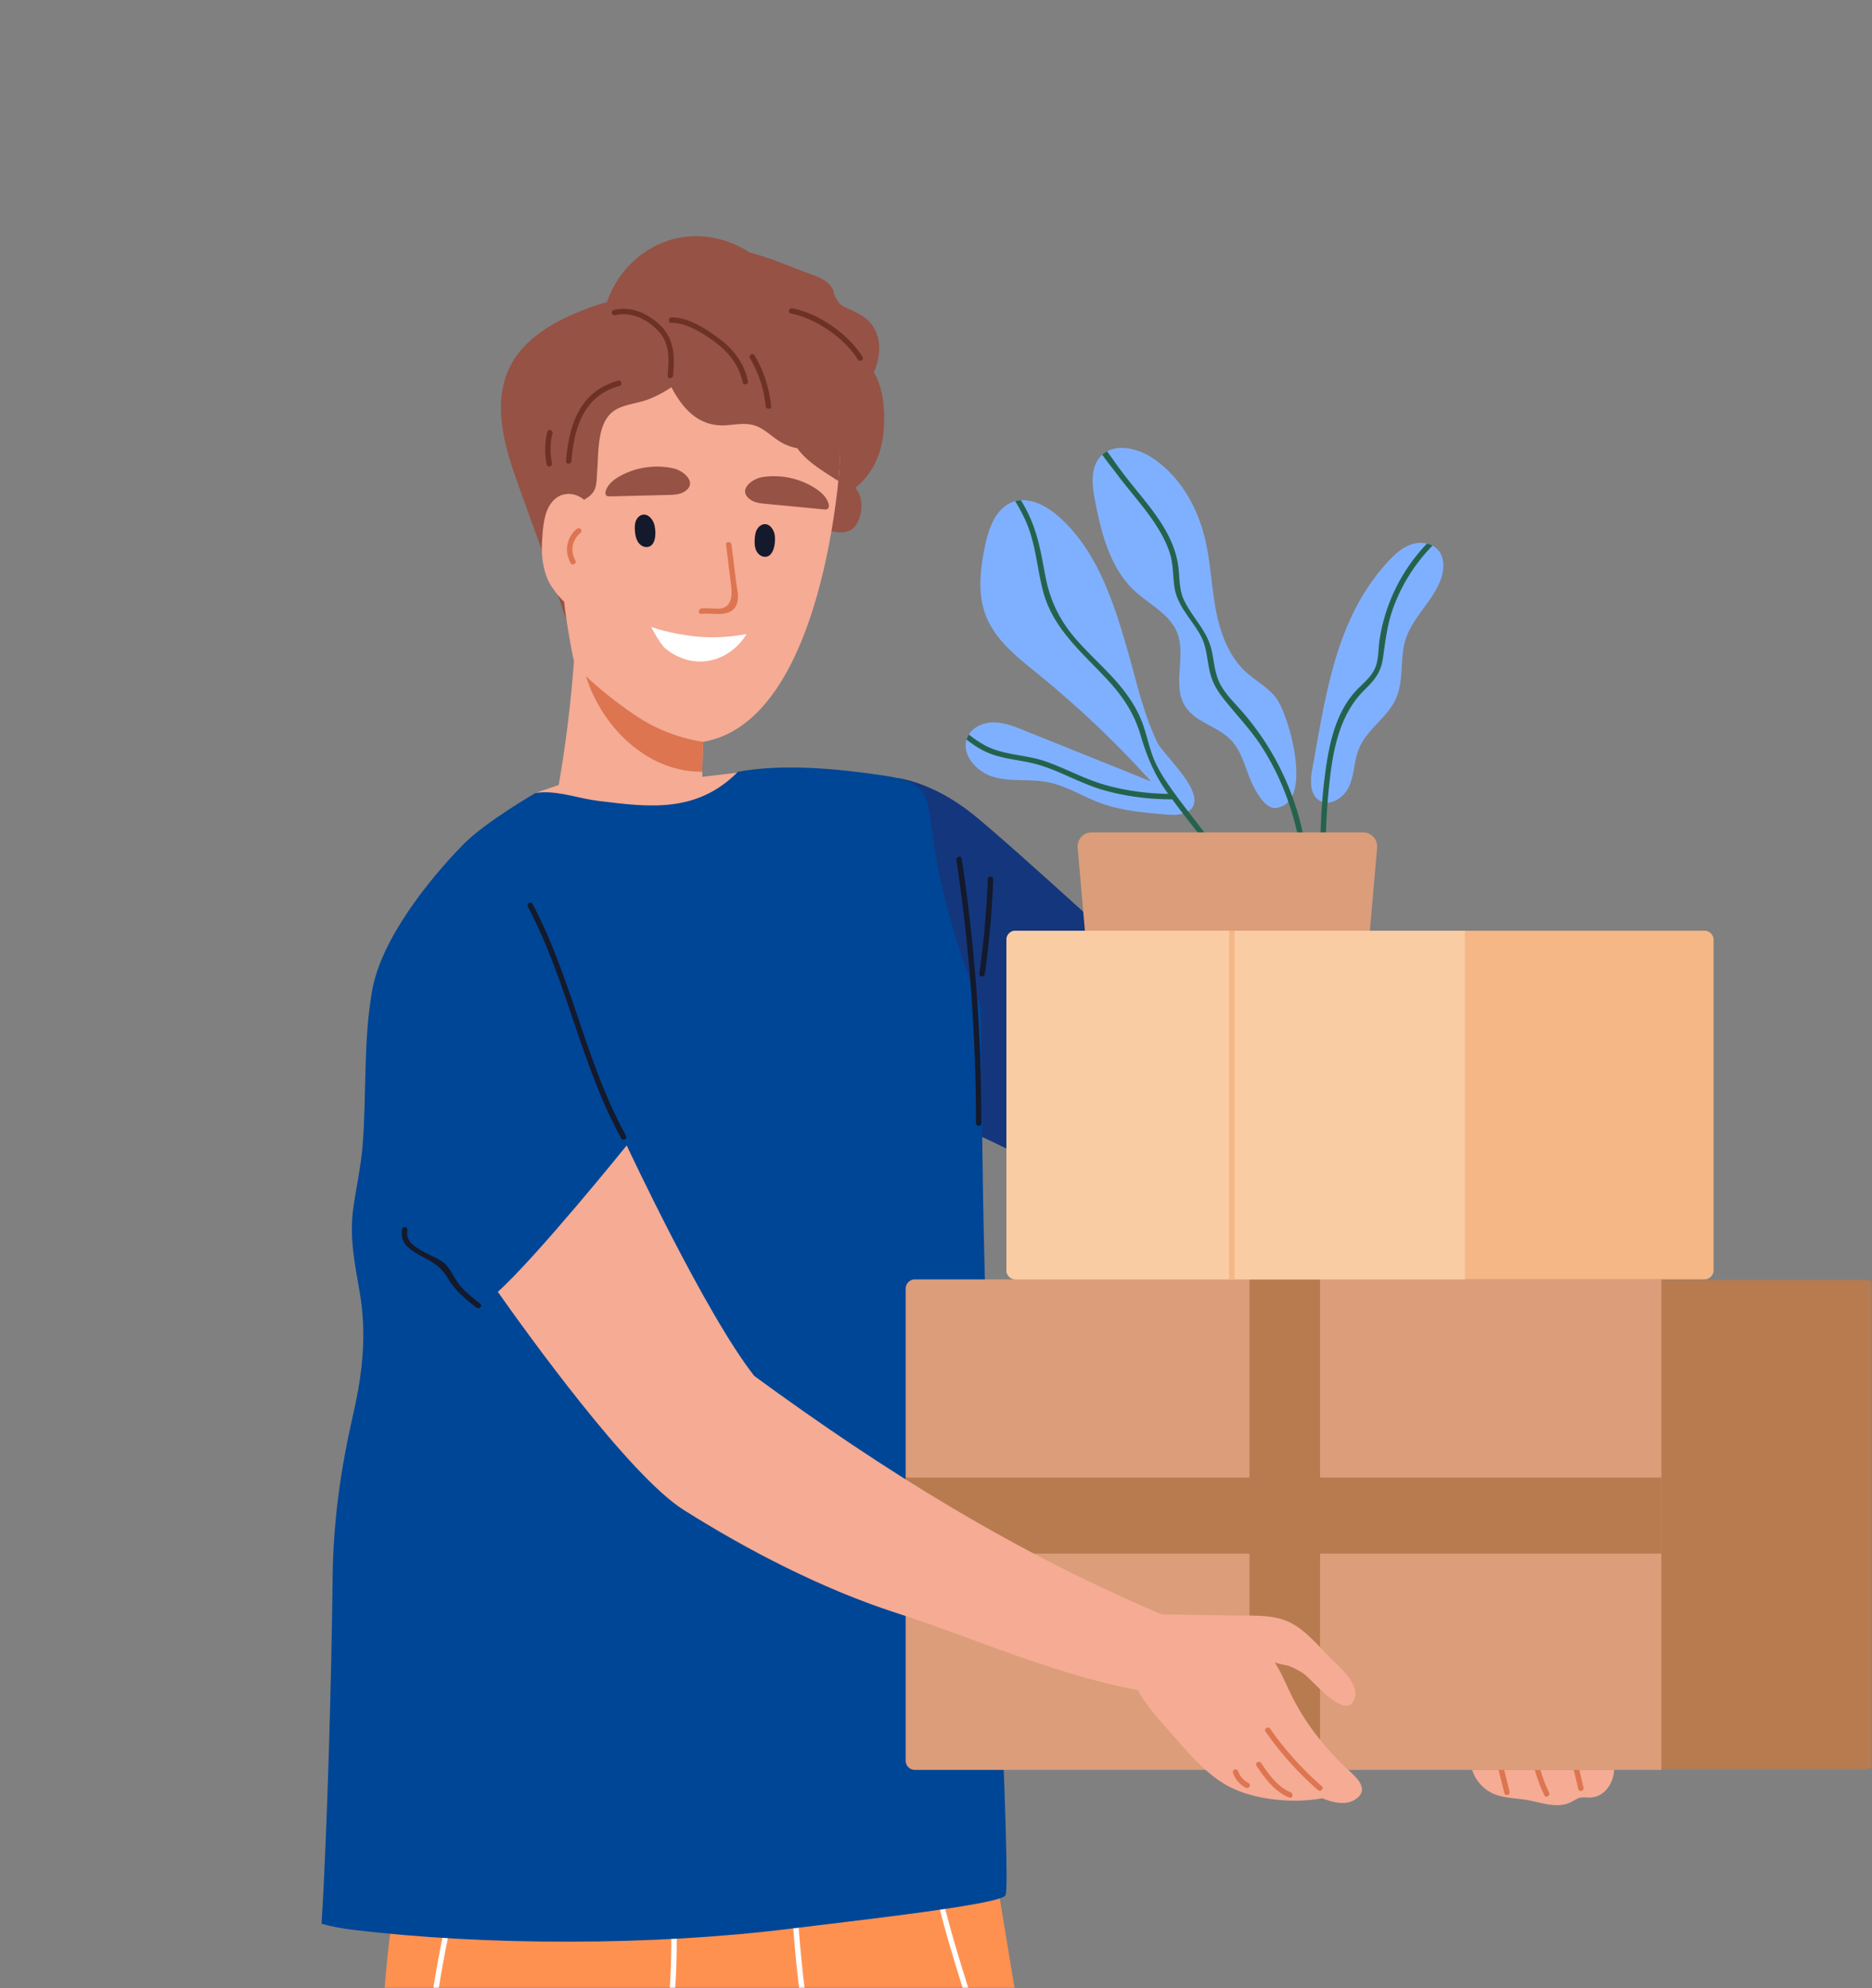
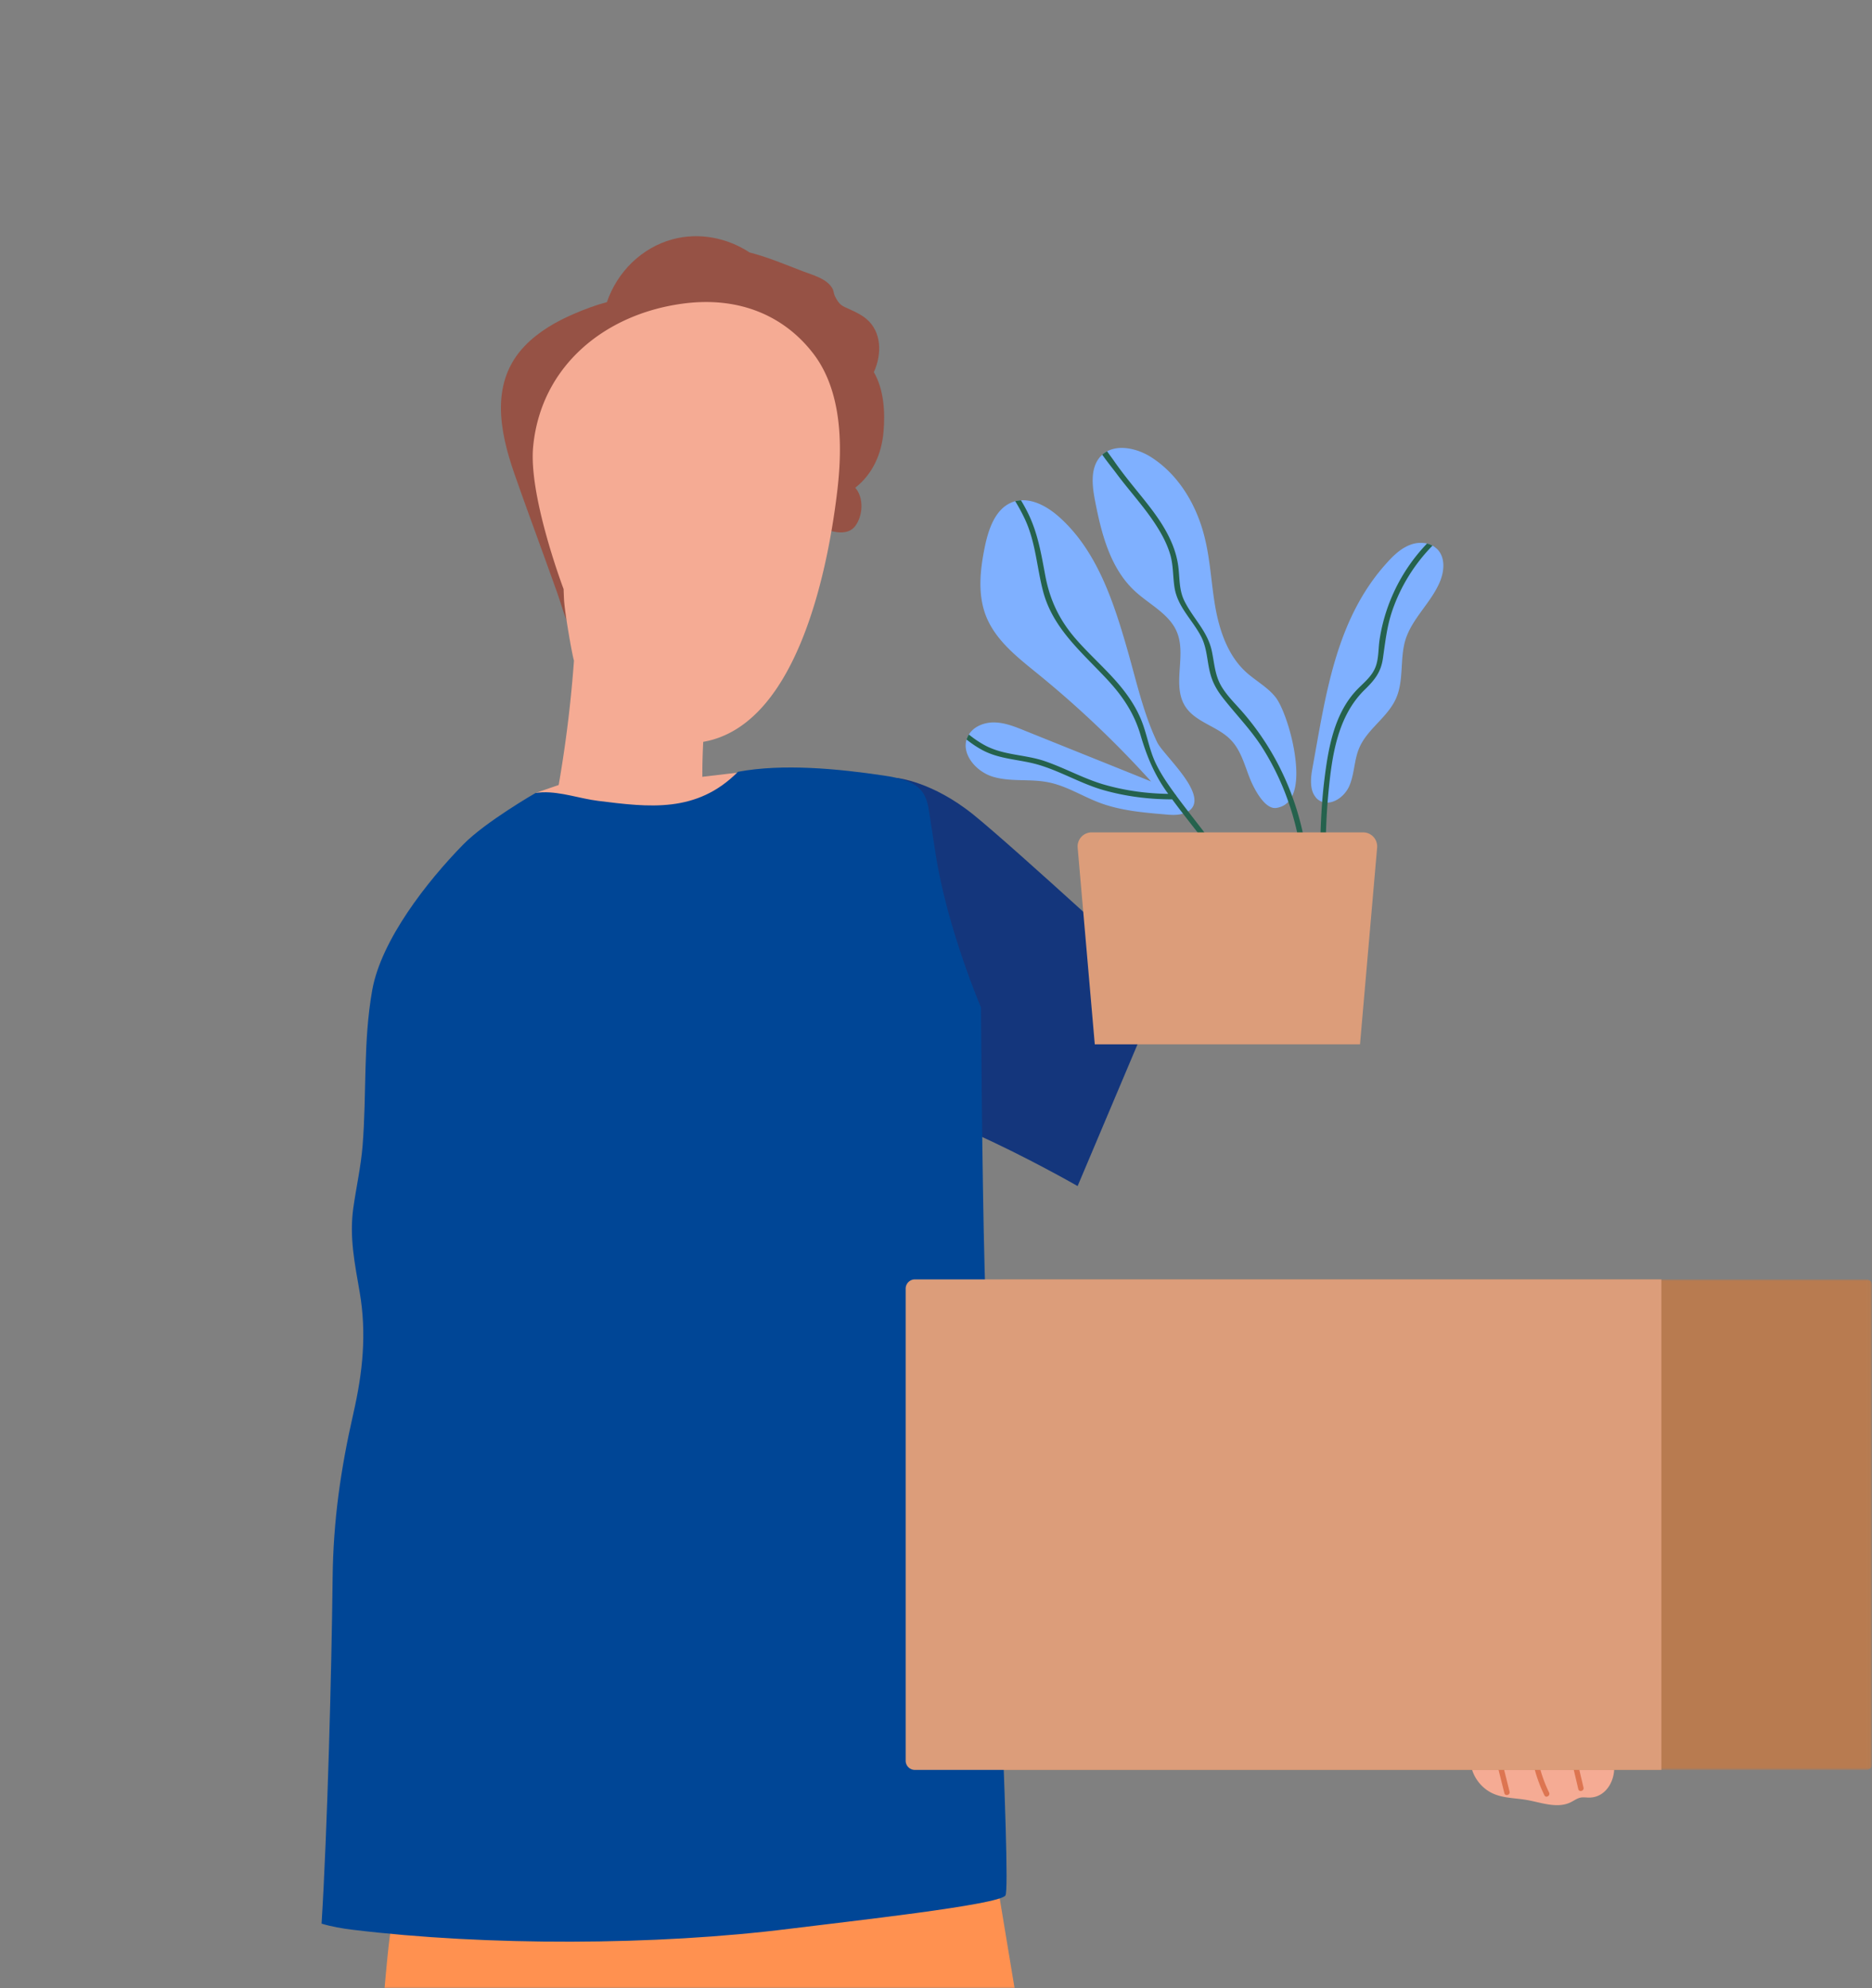
<svg xmlns="http://www.w3.org/2000/svg" xmlns:xlink="http://www.w3.org/1999/xlink" width="531" height="564">
  <rect width="100%" height="100%" fill="#808080" stroke="none" />
  <defs>
    <path id="a" d="M0 0h531v564H0z" />
    <path id="c" d="M0 0h247.934v139.15H0z" />
-     <path id="e" d="M0 980h531V0H0z" />
  </defs>
  <g fill="none" fill-rule="evenodd">
    <mask id="b" fill="#fff">
      <use xlink:href="#a" />
    </mask>
    <g mask="url(#b)">
      <g transform="translate(0 67)">
        <path d="M250.617 55.476c.49-5.526.114-11.973-2.748-16.92 2.306-5.041 2.285-11.453-2.179-15.143-1.419-1.172-3.055-1.934-4.72-2.693-2.121-.966-2.83-1.077-4.162-3.738-.352-.706-.276-1.436-.7-2.174-1.633-2.82-5.533-3.767-8.347-4.844-4.847-1.852-9.941-4.026-15.152-5.356-6.37-4.188-14.352-5.76-21.865-3.72-8.796 2.389-15.698 9.314-18.597 17.819-3.185.83-6.295 2.01-9.287 3.293-5.126 2.2-10.108 5.063-14.003 9.113-9.827 10.221-7.214 23.971-2.992 36.145 2.696 7.774 5.566 15.493 8.353 23.236l3.85 10.692c1.189 3.306 2.046 7.118 3.852 10.157 2.489 4.19 9.092 5.606 13.558 6.008 6.981.624 13.63-3.735 19.573-6.81 7.085-3.663 15.072-7.15 21.061-12.535 2.518-2.267 3.847-4.899 5.637-7.706 2.727-4.277 7.458-5.846 12.078-7.255.005-.003.008-.006.016-.008 2.962 1.092 6.772 1.801 8.736-.81 2.238-2.97 2.489-8.063.016-10.88 4.959-3.875 7.472-9.618 8.022-15.871" fill="#965245" />
        <path d="M367.064 145.682c-1.125-6.434-3.513-12.727-5.24-14.896-2.295-2.925-5.758-4.71-8.498-7.25-4.916-4.54-7.273-11.235-8.504-17.819-1.202-6.59-1.448-13.342-3.018-19.852-2.144-9.126-7.132-17.821-14.956-22.977-3.76-2.494-9.057-3.878-12.816-1.862a6.114 6.114 0 0 0-1.371.952c-.152.14-.276.278-.416.418-.183.17-.371.384-.522.6-2.433 3.217-1.911 7.91-1.125 11.973 1.803 9.356 4.313 19.236 11.305 25.698 4.159 3.863 9.917 6.526 11.998 11.788 2.65 6.618-1.538 14.93 2.312 20.945 2.91 4.526 9.165 5.587 12.89 9.467 2.91 2.968 3.927 7.216 5.483 11.079.956 2.386 4.083 8.787 7.47 8.234a6.217 6.217 0 0 0 2.128-.725 5.46 5.46 0 0 0 1.263-1.031c.415-.445.77-.968 1.045-1.537.016-.016.016-.032.032-.048v-.016c1.864-3.785 1.11-9.787.54-13.141M407.726 88.818a1.416 1.416 0 0 0-.37-.307 4.003 4.003 0 0 0-1.03-.725c-.48-.275-1.001-.476-1.542-.6-.015-.014-.031-.014-.047-.014a8.261 8.261 0 0 0-4.697.368c-2.605.97-4.667 2.926-6.515 4.97-14.742 16.129-17.482 37.86-21.257 58.45-.522 2.801-.784 6.171.942 8.187 0 0-.032 0 0 .032.262.338.585.63.97.86.277.185.568.325.86.418a3.6 3.6 0 0 0 .526.137c.323.077.662.093.999.077 2.541-.061 5.162-2.278 6.224-4.846 1.416-3.373 1.308-7.203 2.724-10.56 2.25-5.43 8.057-8.724 10.46-14.11 2.312-5.187 1.033-11.282 2.696-16.684 1.895-6.062 7.225-10.48 9.719-16.342 1.294-3.031 1.65-6.925-.662-9.311M337.106 155.207c-2.759-4.584-7.887-9.541-8.874-11.665-3.895-8.187-5.838-17.097-8.316-25.776-3.99-13.959-8.718-28.608-19.605-38.226-2.99-2.635-6.886-4.88-10.707-4.619-.095 0-.2 0-.294.016a6.93 6.93 0 0 0-1.34.23c-.245.077-.492.154-.738.246-.17.048-.323.125-.479.201-4.419 1.94-6.296 7.325-7.331 12.142-1.4 6.663-2.216 13.821.323 20.146 2.743 6.801 8.843 11.541 14.524 16.157a288.918 288.918 0 0 1 32.255 30.625c-11.983-4.847-24-9.648-35.98-14.48-2.743-1.109-5.546-2.233-8.535-2.278-2.43-.032-5.02.83-6.593 2.63-.23.248-.413.51-.598.8a3.32 3.32 0 0 0-.262.461c-.17.325-.291.648-.384.97-.032.064-.048.138-.064.202-1.17 4.37 3.098 9.11 7.734 10.401 5.02 1.447 10.426.479 15.54 1.526 5.129 1.013 9.659 3.97 14.538 5.801 5.87 2.201 12.23 2.77 18.485 3.294 1.708.169 3.527.29 5.144-.215.199-.047.4-.124.586-.2.29-.077.556-.218.815-.37.032-.017.064-.03.08-.046.828-.54 1.339-1.185 1.583-1.91.587-1.677-.183-3.814-1.507-6.063" fill="#7FB0FF" />
        <path d="M406.325 87.787c-5.129 5.248-9.074 11.589-11.446 18.575-1.493 4.417-1.94 8.772-2.602 13.343-.556 3.97-2.356 6.187-5.144 8.911-7.766 7.571-9.32 18.79-10.307 29.114-.09.987-.183 1.955-.26 2.942-.74 9.679-.616 19.421-.492 29.13 0 .986-1.54.986-1.54 0-.125-9.786-.247-19.589.507-29.347.17-2.124.368-4.246.633-6.357 1.078-8.692 2.68-18.173 8.75-24.929 2.108-2.338 4.771-4.126 5.851-7.248.816-2.338.675-4.986 1.046-7.449a50.185 50.185 0 0 1 3.62-12.525 50.316 50.316 0 0 1 9.843-14.76c.54.124 1.061.325 1.54.6M371.315 184.031c.015.987-1.525.987-1.541 0-.215-8.078-1.663-16.035-4.329-23.606a74.415 74.415 0 0 0-7.238-15.112c-3.297-5.264-7.578-9.542-11.366-14.406-1.525-1.953-2.743-4.016-3.42-6.402-1.065-3.632-.925-7.417-2.68-10.864-2.465-4.801-6.7-8.417-7.58-13.959-.508-3.23-.307-6.401-1.279-9.57-.905-2.971-2.385-5.712-4.066-8.296-3.355-5.187-7.61-9.727-11.27-14.681-1.084-1.447-2.532-3.217-3.885-5.156.292-.277.633-.523.988-.738.122-.076.26-.156.381-.214.786 1.106 1.557 2.122 2.158 3 1.94 2.785 4.082 5.446 6.222 8.094 3.574 4.415 7.27 8.896 9.629 14.113 1.032 2.261 1.787 4.647 2.141 7.107.506 3.45.167 6.833 1.756 10.082 2.462 5.002 6.576 8.573 7.791 14.205.755 3.539.863 6.925 2.775 10.126 1.694 2.817 4.127 5.092 6.235 7.557a76.627 76.627 0 0 1 9.891 14.663 79.538 79.538 0 0 1 3.895 8.85v.017c2.973 8.046 4.559 16.556 4.792 25.19M353.415 191.004c-4.156-10.219-11.212-18.575-17.865-27.21a260.932 260.932 0 0 1-3.05-4.047c-6.592 0-13.121-.814-19.47-2.616-6.36-1.814-12.043-5.277-18.345-7.155-5.406-1.616-11.042-1.495-16.11-4.248-1.57-.847-3.018-1.847-4.405-2.94.095-.322.214-.645.386-.97.077-.17.167-.323.262-.46 1.417 1.14 2.91 2.169 4.528 3.047 5.361 2.894 11.43 2.584 17.066 4.523 5.79 1.987 11.106 5.034 17.034 6.711 5.853 1.661 11.86 2.463 17.929 2.556a7.191 7.191 0 0 0-.355-.48c-3.664-5.17-5.745-10.234-7.516-16.252-1.803-6.153-5.068-11.001-9.396-15.665-7.178-7.724-15.478-14.496-18.25-25.13-1.787-6.864-2.094-13.88-5.146-20.421a53.652 53.652 0 0 0-2.74-5.079 6.733 6.733 0 0 1 1.339-.23c.093-.016.199-.016.291-.016a47.32 47.32 0 0 1 1.88 3.402c2.88 5.756 3.852 11.724 5.022 17.974 1.324 7.063 4.099 12.787 8.859 18.19 3.6 4.094 7.683 7.726 11.286 11.818 3.22 3.664 5.963 7.663 7.58 12.282 1.263 3.584 1.909 7.34 3.54 10.803 1.432 3.048 3.36 5.846 5.332 8.57.106.141.199.279.307.419.106.09.201.182.23.322 1.11 1.506 2.25 3 3.392 4.476 6.682 8.698 13.677 17.13 17.865 27.426.368.923-1.125 1.307-1.48.4" fill="#25624D" />
        <path d="M450.968 426.337c-1.499-.408-3.092-.556-4.639-.484-3.516.166-6.896 1.32-10.25 2.39a236.4 236.4 0 0 1-12.804 3.688c-.466.122-1.004.228-1.393-.058-.328-.24-.455-.709-.82-.894-.768-.397-1.375.746-2.116 1.198-.431.265-1.006.305-1.348.675-.397.426-.325 1.095-.18 1.659.821 3.23 3.207 6.023 6.27 7.337 2.901 1.246 6.171 1.183 9.285 1.72 4.214.727 8.715 2.55 12.557.672.942-.46 1.803-1.132 2.83-1.328.794-.15 1.612 0 2.42-.003 6.529-.01 9.232-9.25 5.192-13.655-1.332-1.454-3.093-2.396-5.004-2.917" fill="#F5AB94" />
        <path d="m428.198 441.235-2.494-10.005c-.241-.96-1.727-.553-1.488.41l2.496 10.005c.239.96 1.726.552 1.486-.41M439.406 441.478a38.777 38.777 0 0 1-3.262-9.872c-.185-.973-1.668-.56-1.485.408a40.35 40.35 0 0 0 3.415 10.24c.434.89 1.763.11 1.332-.776M449.173 440.082c-.683-2.891-1.363-5.782-2.044-8.674-.225-.962-1.712-.555-1.485.408.68 2.894 1.364 5.785 2.041 8.676.228.963 1.713.556 1.488-.41" fill="#DD7551" />
        <path d="M230.828 33.478c-8.009-10.573-20.855-16.665-37.553-14.295-21.884 3.077-39.86 17.726-42.045 40.52-1.297 13.51 7.884 38.38 8.594 40.287.03.077.045.125.045.125s.03 1.076.106 2.724c0 .106.016.185.016.23v.014c.185 3.663 2.359 16.022 2.82 17.284a355.894 355.894 0 0 1-10.212 62.666c-1.65-.355-3.296-.71-4.93-1.109-1.154-.293-1.647 1.476-.492 1.77 1.646.415 3.312.77 4.974 1.122-.77 2.957-1.585 5.91-2.433 8.866-.339 1.138 1.449 1.63 1.772.493.86-2.987 1.678-5.973 2.464-8.957 15.941 3.153 32.24 3.446 48.363.875.495-.092.757-.69.648-1.137-2.772-10.912-3.788-21.961-3.743-33.026.013-2.833.108-5.664.246-8.497 27.418-4.753 35.765-51.46 38.106-71.85.076-.709.153-1.415.217-2.108 1.308-13.528.032-26.746-6.963-35.997" fill="#F5AB94" />
        <path d="m196.444 153.67 14.897-1.739s1.467 14.29-3.923 15.573c-5.393 1.283-30.553 5.899-36.968 4.872-6.417-1.023-18.493-14.459-18.493-14.459l12.33-4.248h32.157z" fill="#F5AB94" />
        <path d="M254.366 153.67s10.055.957 21.829 10.488c11.776 9.528 53.644 48.093 53.644 48.093l-24.17 57.193s-14.81-8.497-29.964-15.234c-13.383-5.95-22.406-15.16-23.385-17.774-.985-2.616 0-43.847 0-43.847l2.046-38.92z" fill="#14367C" />
        <path d="M385.773 229.246H310.54l-4.856-55.799a3.99 3.99 0 0 1 3.977-4.335h76.99a3.992 3.992 0 0 1 3.976 4.335l-4.855 55.8z" fill="#DC9D7A" />
        <g transform="translate(283.066 295.916)">
          <mask id="d" fill="#fff">
            <use xlink:href="#c" />
          </mask>
          <path d="M246.394 139.15H1.541c-.853 0-1.541-.687-1.541-1.539V1.54C0 .688.688 0 1.54 0h244.854c.85 0 1.541.688 1.541 1.54V137.61a1.54 1.54 0 0 1-1.54 1.54" fill="#B87B50" mask="url(#d)" />
        </g>
        <path d="M209.927 535.385s-2.772 12.451-7.469 31.61a2312.249 2312.249 0 0 1-4.19 16.82c-.123.507-.263 1.015-.403 1.539-4.54 17.927-10.15 39.012-16.37 60.417-.14.48-.296.955-.431 1.447-8.904 30.458-19.055 61.404-29.218 84.627-.22.492-.435.968-.633 1.444-3.357 7.558-6.701 14.237-10.013 19.779-3.235 5.415-14.892 25.791-28.37 49.413-.231.4-.464.8-.695 1.217-12.273 21.482-25.935 45.475-36.117 63.203-.262.463-.524.907-.77 1.355-8.104 14.112-13.802 23.96-14.525 24.915-.863 1.17-2.896 1.463-5.56 1.185a39.248 39.248 0 0 1-1.588-.233h-.016c-5.25-.891-12.337-3.539-18.143-6.184a518.53 518.53 0 0 0-6.929-3.047 88.478 88.478 0 0 1-2.404-1.077 191.058 191.058 0 0 1-3.881-1.74c-.48-.218-.94-.432-1.403-.662-5.899-2.77-10.66-5.51-10.66-7.401 0-2.68 5.688-16.221 11.094-29.072h.013c.185-.476.387-.955.585-1.43 1.417-3.34 2.788-6.603 4.022-9.59 4.421-10.771 9.64-34.317 17.865-54.4.186-.476.384-.954.585-1.43 2.929-7.003 6.238-13.513 10.027-18.87 13.647-19.267 21.103-36.964 27.632-47.812h.016c.248-.415.492-.817.722-1.201h.016c.307-.508.633-1 .943-1.463 6.96-10.464 6.96-40.98 12.197-67.99.17-.876.339-1.845.508-2.908.093-.492.17-1.016.262-1.54 1.724-11.295 3.62-30.809 5.454-52.323l.135-1.552c1.835-21.607 3.606-45.062 5.115-64.142.048-.495.077-.987.109-1.463h.016c1.34-16.99 2.478-30.286 3.235-35.365 2.618-17.437 9.489-46.4 9.489-46.4s74.578-11.896 78.056 2.032c.832 3.325 1.941 10.681 3.13 19.929 2.817 21.762 6.145 54.093 7.683 69.53.06.537.109 1.061.156 1.553.46 4.555.723 7.28.723 7.28" fill="#FF9150" />
        <path d="M349.705 893.2c.09.786-.738 1.662-2.234 2.588-.416.261-.895.52-1.417.798-5.115 2.617-14.802 5.479-23.735 7.465-.492.109-1.003.215-1.493.323-8.12 1.709-15.342 2.648-17.561 1.907-4.48-1.507-5.944-23.162-12.197-42.628-.14-.476-.294-.952-.448-1.415-1.85-5.555-4.111-10.867-6.976-15.435-5.655-9.034-10.09-19.176-13.401-29.979-.154-.476-.292-.955-.432-1.43-4.098-13.82-6.391-28.702-7.114-43.767-.296-6.097-1.403-13.79-3.053-22.363a56.474 56.474 0 0 0-.307-1.568c-5.003-25.516-14.447-58.357-20.822-80.794-.14-.508-.294-1.016-.432-1.508-.927-3.277-1.787-6.309-2.557-9.05-4.067-14.572-15.48-44.567-26.14-71.807-.198-.492-.383-.984-.585-1.476-2.17-5.54-4.312-10.941-6.343-16.065-7.04-17.744-12.817-32.09-14.48-36.642a12.89 12.89 0 0 1-.478-1.74c-.353-1.739-.509-3.971-.526-6.572-.041-8.48 1.526-20.852 3.361-32.41a435.47 435.47 0 0 1 1.586-9.403c2.126-12.126 4.143-21.561 4.143-21.561l5.3-1.646 22.825-7.11 1.557-.476 24.166-7.526 2.542-.783 9.608-2.987 1.556-.492 13.664-4.248s5.669 34.441 12.523 75.731c.09.508.183 1.016.262 1.524a34425.91 34425.91 0 0 0 8.332 50.061c.093.521.17 1.032.262 1.54 6.27 37.501 11.999 71.374 14.045 82.315.463 2.45 1.31 7.666 2.465 14.958.077.495.156.987.233 1.508 2.465 15.76 6.16 40.367 10.24 67.774.077.524.157 1.064.234 1.6a35793.74 35793.74 0 0 1 9.84 66.637c.061.492.14.971.217 1.463 2.987 20.437 5.822 39.734 8.115 55.508.064.508.14 1 .217 1.492 3.159 21.686 5.282 36.399 5.438 37.69" fill="#FF9150" />
-         <path d="M328.08 856.128a723.86 723.86 0 0 0-17.158 2.632 610.22 610.22 0 0 0-3.22-10.573 569.408 569.408 0 0 0-13.354-37.533c10.119-2.786 20.145-5.756 30.036-8.711.554-.153 1.094-.323 1.647-.479 1.65 7.835 3.296 15.684 4.946 23.517 2.11 9.972 4.204 19.945 6.298 29.901-3.066.416-6.132.815-9.195 1.246m-38.524-57.216c-6.79-16.129-13.275-31.841-16.478-49.123a7.878 7.878 0 0 1-.109-.648c3.805-.275 7.61-.751 11.369-1.524 9.93-2.031 19.205-5.816 28.201-10.231 4.387 20.881 8.793 41.75 13.182 62.634-10.624 3.153-21.254 6.309-31.942 9.248a517.127 517.127 0 0 0-4.223-10.356m-25.072-100.507c-2.59-10.62-6.47-20.823-10.121-31.087 7.963-.06 15.927-.492 23.875-1.217 6.267-.568 12.504-1.322 18.729-2.185 3.958 19.76 8.408 39.428 12.551 59.111.893 4.262 1.788 8.542 2.698 12.82-5.207 2.554-10.521 4.925-16.02 6.864-7.701 2.706-15.573 4.153-23.52 4.74-2.88-16.33-4.266-32.92-8.192-49.046m-15.39-47.014c-2.34-8.065-4.08-16.345-4.313-24.762-.246-9.065 2.004-17.652 3.405-26.516 1.173-7.465.601-14.573-.831-21.546 12.999-3.232 25.509-7.925 38.166-12.173.061 2.37.125 4.74.17 7.126.355 16.544 1.647 32.963 4.037 49.353 1.922 13.234 4.326 26.407 6.947 39.549-2.682.37-5.364.725-8.04 1.047-11.554 1.386-23.182 2.262-34.812 2.31-1.692-4.757-3.312-9.526-4.729-14.388m-9.412-99.385a333.533 333.533 0 0 1-6.96-27.777c13.955-3.064 27.756-7.066 41.664-10.267 1.202-.262 2.404-.52 3.603-.783a245.596 245.596 0 0 1 2.912 10.957c3.204 13.451 4.144 27.037 4.56 40.75-11.26 3.878-22.41 8.155-33.915 11.126-1.496.384-3.005.754-4.498 1.108-1.867-8.388-4.84-16.636-7.366-25.114m-56.217-12.959c-3.725 15.499-8.84 30.516-14.416 45.43-16.465-.093-32.948-.815-49.302-1.447a272.72 272.72 0 0 0 1.03-7.079c2.525-18.683.834-37.396 1.48-56.14 21.145 2.754 42.249 7.555 63.503 8.742a273.373 273.373 0 0 1-2.295 10.494m-28.742 96.338c-.23 1.386-.476 2.738-.723 4.108-6.886-.783-13.833-1.246-20.64-1.722-5.745-.418-11.49-.693-17.248-.94-.096-2.91-.188-5.832-.278-8.771-.278-8.848-.032-17.62 1.077-26.41.726-5.709 1.679-11.388 2.587-17.08 16.327.632 32.67 1.293 48.998 1.383-6.1 16.236-10.813 32.333-13.773 49.432m-11.567 49.061c-4.665 13.972-9.687 27.823-14.664 41.69a425.385 425.385 0 0 1-7.56-2.125c-5.363-1.6-10.645-3.37-15.879-5.248 3.926-13.234 7.193-26.839 9.423-40.38 2.202-13.406 2.096-26.624 1.68-40.012 2.22.09 4.435.17 6.654.291 10.275.524 20.656 1.17 30.915 2.418-2.666 14.71-5.824 29.1-10.569 43.366m-17.497 49.63c-5.944 16.713-11.29 33.81-18.453 50.046-1.923 4.354-4.157 8.541-6.513 12.634-3.974-1.847-7.977-3.661-12.015-5.386a213.421 213.421 0 0 0-25.52-8.91c.753-2.123 1.647-4.187 2.786-6.139 3.865-6.65 10.397-10.435 16.142-15.252 10.63-8.91 16.494-21.776 20.64-34.733.646-2.002 1.26-4.034 1.88-6.065 2.615.939 5.234 1.862 7.868 2.709 5.131 1.66 10.304 3.155 15.512 4.586-.786 2.17-1.557 4.341-2.327 6.51m-42.77 92.013c-6.548 11.771-11.46 24.33-16.328 36.904a674.707 674.707 0 0 1-7.731-3.37c-8.12-3.616-16.19-7.312-24.339-10.851 2.034-4.232 4.313-8.388 6.947-12.42 4.067-6.216 8.409-12.31 11.769-18.974 3.124-6.219 4.882-12.774 6.237-19.559.94-4.648 1.771-9.42 3.236-13.959a209.736 209.736 0 0 1 19.591 6.542c5.992 2.354 11.861 4.938 17.683 7.615-5.515 9.45-11.74 18.47-17.066 28.072m256.235 30.087c1.708-.233 3.418-.447 5.144-.664-.077-.492-.153-.984-.217-1.492-1.755.201-3.495.431-5.25.661-3.76-17.881-7.532-35.78-11.292-53.661 2.804-.83 5.608-1.677 8.427-2.508-.076-.495-.156-.97-.217-1.463-2.835.83-5.684 1.677-8.517 2.524-4.405-20.961-8.827-41.922-13.245-62.88 4.021-2.016 7.98-4.124 11.922-6.28-.077-.54-.157-1.077-.233-1.6-3.974 2.155-7.964 4.293-12.012 6.324-5.023-23.791-10.368-47.567-15.096-71.438 5.639-.798 11.26-1.69 16.867-2.66-.077-.524-.156-1.016-.233-1.508a577.87 577.87 0 0 1-16.942 2.677c-1.678-8.555-3.298-17.113-4.776-25.686-2.91-16.911-5.128-33.949-5.867-51.09-.278-6.51-.37-13.02-.524-19.546 3.836-1.278 7.702-2.508 11.599-3.632-.093-.508-.17-1.016-.262-1.54-3.805 1.109-7.593 2.342-11.369 3.632-.246-9.17-.661-18.326-2.046-27.423-1.234-8.142-3.22-16.128-5.499-24.082 3.513-.77 7.04-1.51 10.582-2.188-.08-.505-.172-1.013-.262-1.524-1.48.278-2.941.585-4.405.879-2.11.43-4.223.894-6.333 1.37-7.07-24.3-16.619-48.107-15.449-73.731.016-.416.032-.847.064-1.262.06-.984-1.48-.984-1.54 0-.033.585-.064 1.17-.08 1.754-1.03 25.5 8.474 49.384 15.514 73.577-15.096 3.463-30.02 7.804-45.161 11.05a340.51 340.51 0 0 1-6.67-73.332c.077-5.015.26-10.033.57-15.033.06-1.003-1.477-.987-1.541 0a348.848 348.848 0 0 0-.585 15.512c-.387 24.545 1.848 49.093 6.717 73.16-5.115 1.076-10.244 2.015-15.42 2.74-2.155.307-4.296.553-6.438.738-7.162.661-14.292.738-21.408.415 2.954-15.419 4.559-31.1 4.28-46.736-.243-13.713-1.924-27.362-5.421-40.798-.246-.955-1.74-.553-1.478.416 4.25 16.345 5.806 33.07 5.314 49.786-.31 10.848-1.496 21.68-3.36 32.41-.275 1.613-.569 3.23-.876 4.846-13.94-.723-27.833-2.894-41.725-5.185-7.315-1.201-14.68-2.402-22.056-3.357l.047-1.153c.953-20.022 5.62-39.581 10.288-59.003.228-.955-1.265-1.37-1.495-.399-3.943 16.45-7.885 32.994-9.61 49.86-.369 3.508-.557 7.002-.692 10.51a265.923 265.923 0 0 0-13.402-1.339h-.015c-.032.48-.061.971-.109 1.463 4.498.323 8.98.786 13.463 1.355-.416 13.821.447 27.685-.186 41.52-.323 7.324-1.34 14.572-2.465 21.807-1.292-.048-2.586-.108-3.865-.153-4.019-.14-8.04-.278-12.062-.387l-.135 1.556c5.266.153 10.548.338 15.816.537-1.416 9.033-2.957 18.067-3.495 27.225-.495 8.34-.14 16.68.215 25.037a782.723 782.723 0 0 0-17.99-.476c-.093.524-.17 1.045-.26 1.54 6.114.076 12.214.23 18.313.46.368 8.433.676 16.868.045 25.302-1.294 17.572-5.79 34.763-10.396 51.706-.262.971-.525 1.94-.8 2.91-6.979-2.54-13.894-5.248-20.812-8.02H82.7c-.23.386-.474.785-.723 1.203 7.024 2.847 14.035 5.725 21.133 8.322-3.68 12.96-8.395 26.088-17.68 36.074-5.039 5.388-11.679 8.927-16.73 14.265-3.249 3.45-5.435 7.574-7.005 11.975a204.42 204.42 0 0 0-17.392-3.954c-.201.476-.4.952-.585 1.43a206.566 206.566 0 0 1 17.497 3.94 75.998 75.998 0 0 0-.953 3.245c-1.834 7.066-2.666 14.359-4.868 21.348-2.34 7.43-6.423 14.11-10.688 20.574-4.176 6.354-8.473 12.62-11.877 19.422a358.448 358.448 0 0 0-10.998-4.542c-.199.479-.4.955-.585 1.434 3.664 1.444 7.299 2.954 10.918 4.507-.182.355-.352.709-.521 1.077-3.789 8.327-6.468 17.099-9.227 25.81-.537 1.692-1.078 3.383-1.615 5.078.46.23.921.445 1.4.662 3.464-10.928 6.855-21.686 11.628-31.902a1127.311 1127.311 0 0 1 17.792 7.893c4.773 2.154 9.563 4.294 14.386 6.357-3.883 10.033-7.78 20.067-12.432 29.7.556.093 1.08.17 1.588.23 4.588-9.525 8.409-19.434 12.245-29.33a370.083 370.083 0 0 0 7.84 3.23c.246-.444.508-.891.77-1.354a328.327 328.327 0 0 1-8.057-3.307c3.696-9.541 7.427-19.07 11.859-28.24 6.208-12.835 14.635-24.3 21.688-36.61 3.558 1.629 7.103 3.293 10.63 4.954.228-.415.46-.815.69-1.214-3.542-1.68-7.07-3.357-10.613-5.018.651-1.154 1.313-2.31 1.943-3.495 8.025-15.173 13.153-31.793 18.87-47.921 2.138-6.018 4.341-12.02 6.557-18.036 7.164 1.94 14.373 3.677 21.628 5.278.2-.476.415-.953.632-1.447a423.052 423.052 0 0 1-21.733-5.262c9.703-26.378 19.515-52.91 24.352-80.563.275-1.585.569-3.17.844-4.74 3.484.446 6.947.97 10.381 1.584 5.269.955 10.458 2.293 15.374 4.357.135-.495.292-.971.432-1.447a59.925 59.925 0 0 0-8.12-2.786c-5.79-1.555-11.766-2.555-17.789-3.293 2.743-15.144 5.838-29.934 11.123-44.538 1.109-3.06 2.231-6.124 3.354-9.187 1.496 0 2.973.031 4.469.031a440.73 440.73 0 0 0 23.333-.645c.14-.524.28-1.032.402-1.54-9.195.508-18.421.69-27.648.662 4.45-12.142 8.84-24.286 12.231-36.812a298.733 298.733 0 0 0 4.467-19.053h.183c6.486.31 12.986.277 19.501-.291.739-.061 1.477-.122 2.203-.215 7.405-.724 14.723-2.018 21.993-3.555a347.018 347.018 0 0 0 2.82 12.436c2.139 8.71 4.68 17.31 7.452 25.838 1.573 4.802 3.146 9.648 4.3 14.589-12.2 2.815-24.55 4.584-36.968 5.648.202.492.387.984.586 1.476 10.582-.908 21.103-2.339 31.529-4.479 1.74-.367 3.466-.77 5.192-1.185.754 3.463 1.263 6.941 1.355 10.497.26 8.909-2.433 17.482-3.619 26.254-.972 7.264-.71 14.556.448 21.791 1.551 9.74 4.588 19.099 7.868 28.363-1.263 0-2.542 0-3.818-.032-3.389-.061-6.825-.154-10.259-.352.138.492.291.997.432 1.505h.074c4.715.294 9.412.431 14.124.418 2.02 5.648 4.099 11.248 5.994 16.895 5.483 16.393 7.916 33.227 10.365 50.263.63 4.402 1.34 8.756 2.155 13.065-3.942.246-7.916.277-11.89.153.109.527.215 1.048.307 1.571 3.974.17 7.964.186 11.938-.031 2.417 12.313 5.713 24.299 10.582 36.12 3.341 8.124 6.746 16.219 10.026 24.36a589.295 589.295 0 0 1-22.379 5.68c.14.476.278.952.432 1.431 7.548-1.754 15.048-3.693 22.5-5.74 2.974 7.433 5.854 14.911 8.489 22.498a557.945 557.945 0 0 1 8.162 25.423 1293.949 1293.949 0 0 0-18.774 3.233c.154.46.308.939.448 1.415a824.577 824.577 0 0 1 18.744-3.248 577.027 577.027 0 0 1 11.014 43.966c.49-.105 1-.214 1.493-.322a576.396 576.396 0 0 0-10.966-43.89l1.385-.23c8.27-1.278 16.557-2.447 24.86-3.54 2.817 13.404 5.64 26.794 8.456 40.198.522-.278 1.001-.54 1.417-.802-2.788-13.205-5.576-26.408-8.348-39.61" fill="#FFF" />
        <path d="M278.269 218.802s-9.72-22.686-12.933-43.935c-.572-3.77-1.152-7.534-1.742-11.298-.318-2.013-.665-4.095-1.872-5.798-2.296-3.233-6.905-4.159-11.048-4.778-12.883-1.923-28.551-3.449-41.341-1.063-11.742 11.824-25.279 10.036-39.589 8.261-5.327-.661-10.49-2.605-15.858-2.444-.654.019-1.928.172-1.928.172s-14.193 8.15-20.529 14.604c-10.235 10.439-23.314 27.112-25.847 41.362-2.616 14.702-1.539 29.365-2.733 44.133-.479 5.933-1.784 11.663-2.618 17.543-1.189 8.365.394 15.819 1.803 24.02 2.012 11.75.847 22.73-1.787 34.29-3.609 15.834-5.714 30.42-5.894 46.683-.288 26.175-1.5 71.993-3.137 98.115 2.833.852 5.872 1.373 8.726 1.722 38.077 4.635 86.069 4.508 124.124-.28 16.171-2.037 59.4-6.746 61.131-9.439 1.734-2.692-4.093-110.624-5.901-177.488-.747-27.45-1.027-74.382-1.027-74.382" fill="#004696" />
        <path d="M471.261 295.916v139.143H259.515a2.607 2.607 0 0 1-2.618-2.614V298.53a2.623 2.623 0 0 1 2.618-2.613h211.746z" fill="#DC9D7A" />
        <mask id="f" fill="#fff">
          <use xlink:href="#e" />
        </mask>
        <path fill="#B87B50" mask="url(#f)" d="M256.897 373.697H471.26v-21.569H256.897z" />
        <path fill="#B87B50" mask="url(#f)" d="M354.424 435.06h20.018V295.915h-20.018z" />
        <path d="M332.083 392.304c-.223-.699-.826-.94-1.395-.881-42.435-17.858-79.62-40.93-116.724-68.102-13.897-17.639-36.197-65.404-36.197-65.404s-25.467 31.571-36.563 41.528c8.118 11.536 37.283 52.114 52.673 61.833 18.456 11.654 39.506 22.487 60.186 29.195 24.082 7.814 47.812 18.8 72.833 22.66.712.11 1.385-.173 1.607-.913 1.088-3.6 4.718-16.332 3.58-19.916" fill="#F5AB94" mask="url(#f)" />
        <path d="M382.427 435.039c-6.156-5.727-11.419-12.237-15.361-19.69-1.949-3.687-3.365-7.567-5.565-10.927.302.46 3.542.916 4.215 1.183a21.483 21.483 0 0 1 3.876 2.018c2.454 1.582 11.816 13.417 14.455 7.708 1.938-4.182-3.439-8.864-6.028-11.39-3.688-3.59-7.313-8.261-11.93-10.62-4.644-2.37-10.235-1.977-15.287-2.05-7.895-.123-15.787-.242-23.682-.36-1.68-.024-1.68 2.59 0 2.616l.175.002c-4.088 2.161-6.764 6.116-6.65 11.11.172 7.537 5.988 13.734 10.682 19.03 5.271 5.944 11 13.224 18.385 16.652 7.211 3.352 17.55 4.262 25.368 2.77 3.302 1.391 6.974 2.092 9.595.187 3.815-2.772.121-6.039-2.248-8.24" fill="#F5AB94" mask="url(#f)" />
-         <path d="M486.07 199.623v93.679a2.605 2.605 0 0 1-2.615 2.613H288.089a2.606 2.606 0 0 1-2.618-2.613v-93.68a2.59 2.59 0 0 1 2.618-2.613h195.366a2.59 2.59 0 0 1 2.616 2.614" fill="#F4B785" mask="url(#f)" />
        <path d="M415.524 197.008v98.909H288.088a2.606 2.606 0 0 1-2.616-2.616v-93.68a2.589 2.589 0 0 1 2.616-2.613h127.436z" fill="#FACCA4" mask="url(#f)" />
-         <path fill="#F4B785" mask="url(#f)" d="M348.647 295.916h1.538v-98.908h-1.538z" />
        <path d="M182.33 78.996c-.89.154-1.615.894-1.951 1.74-.358.895-.353 1.89-.278 2.85.079 1.005.238 2.029.725 2.912.487.881 1.36 1.606 2.367 1.675 3.195.224 2.98-4.955 2.258-6.807-.498-1.27-1.61-2.513-2.965-2.39-.053.004-.103.012-.156.02M216.923 81.684c-.903.027-1.72.661-2.173 1.452-.48.836-.612 1.82-.67 2.783-.064 1.005-.05 2.042.31 2.984.362.942 1.125 1.78 2.112 1.99 3.13.663 3.64-4.492 3.183-6.429-.315-1.328-1.242-2.711-2.603-2.78h-.159" fill="#14192B" mask="url(#f)" />
        <path d="M194.993 68.295c-.913-1.153-2.504-2.087-3.854-2.4-5.12-1.182-10.67-.404-15.269 2.146-1.729.96-3.42 2.283-4.032 4.164-.15.457-.201 1.026.151 1.354.273.254.688.26 1.064.249 5.539-.135 11.075-.275 16.608-.41 1.485-.037 3.042-.095 4.324-.847 2.208-1.293 2.065-2.923 1.008-4.256M212.924 74.777c1.225.838 2.774 1.005 4.252 1.145l16.539 1.574c.373.037.789.058 1.082-.177.374-.3.36-.873.244-1.339-.482-1.92-2.073-3.357-3.733-4.436-4.405-2.865-9.888-4.031-15.08-3.209-1.366.217-3.024 1.037-4.014 2.124-1.146 1.257-1.403 2.873.71 4.318" fill="#965245" mask="url(#f)" />
        <path d="M198.179 113.61c-8.179-.736-13.497-2.783-13.497-2.783s2.448 4.721 3.91 5.988c2.989 2.593 7.06 4.106 10.99 3.802 8.437-.654 12.178-7.775 12.178-7.775s-6.325 1.42-13.581.767" fill="#FFF" mask="url(#f)" />
        <path d="M199.469 143.434c-.14 2.833-.233 5.664-.247 8.494-4.39.032-10.857-.968-17.606-5.708-11.688-8.2-15.186-20.623-15.387-21.39.339.307 5.793 5.661 14.617 11.51 9.118 6.034 18.623 7.094 18.623 7.094" fill="#DD7551" mask="url(#f)" />
        <path d="M231.417 32.078c-8.006-10.573-23.348-16.99-40.046-14.62-21.887 3.079-39.4 19.016-41.585 41.808-1.294 13.512 9.328 38.816 10.037 40.723-.265-5.708-.447-17.773 2.203-22.22 1.554-2.6 4.802-2.878 6.346-5.34.998-1.617.863-3.862 1.014-5.68.48-5.523-.23-14.527 5.47-17.649 2.756-1.494 6.206-1.709 9.118-2.849 2.293-.891 4.437-2.06 6.484-3.402 3.174 6.034 7.699 11.235 15.34 10.788 3.16-.183 6.24-.968 9.274.447 2.324 1.092 4.156 2.986 6.362 4.293a14.055 14.055 0 0 0 4.728 1.77c1.218 1.709 2.772 3.187 4.527 4.526 1.973 1.523 4.112 2.833 6.19 4.185.31.2.62.402.911.616 1.308-13.528.622-28.146-6.373-37.396" fill="#965245" mask="url(#f)" />
        <path d="M167.585 78.651c.257-.153.413-.43.275-.801-1.782-4.696-7.842-6.677-11.34-2.368-2.297 2.833-2.533 7.396-2.755 10.888-.244 3.801.132 7.695 1.681 11.208 1.165 2.645 7.916 11.888 11.072 7.026 1.753-2.704 1.438-8.45 1.533-11.51.148-4.817-.146-9.636-.466-14.443" fill="#F5AB94" mask="url(#f)" />
        <path d="M208.784 97.956c-.431-3.489-.865-6.978-1.297-10.47-.12-.968-1.663-.981-1.54 0 .494 3.99 1.005 7.976 1.482 11.965.339 2.833-.037 6.145-3.688 6.213-1.631.032-3.148-.262-4.787-.06-.972.116-.982 1.658 0 1.536 3.31-.399 8.552 1.326 10.08-2.899.695-1.93-.009-4.357-.25-6.285" fill="#DD7551" mask="url(#f)" />
        <path d="M187.332 25.325c-3.492-3.394-8.379-5.647-13.237-4.383-.959.251-.553 1.735.408 1.484 4.545-1.183 9.443 1.328 12.45 4.722 3.104 3.497 2.823 8.068 2.42 12.409-.095.986 1.446.978 1.539 0 .49-5.26.437-10.327-3.58-14.232M212.16 41.08c-1.053-5.012-4.084-8.993-8.148-12.027-3.648-2.722-8.824-6.13-13.537-6.005-.99.026-.993 1.566 0 1.54 4.437-.12 10.108 3.597 13.487 6.356 3.367 2.751 5.814 6.261 6.714 10.547.204.968 1.689.558 1.485-.41M214.04 33.811c-.503-.851-1.834-.079-1.331.778 2.491 4.222 4 8.758 4.482 13.636.098.976 1.641.984 1.54 0-.51-5.147-2.062-9.959-4.69-14.414M244.663 34.209c-4.009-6.407-12.47-12.375-19.915-13.747-.972-.178-1.385 1.304-.41 1.484 7.016 1.293 15.223 7.01 18.996 13.038.524.839 1.856.069 1.329-.775M175.307 40.982c-10.929 3.06-13.93 12.579-14.757 22.832-.08.986 1.462.98 1.541 0 .768-9.518 3.442-18.496 13.624-21.348.956-.267.548-1.75-.408-1.484M155.229 55.525a21.21 21.21 0 0 0-.146 9.266c.202.968 1.684.558 1.488-.41a19.267 19.267 0 0 1 .143-8.446c.228-.963-1.255-1.376-1.485-.41" fill="#6E3225" mask="url(#f)" />
        <path d="M374.932 439.682a89.68 89.68 0 0 1-14.628-16.287c-.564-.804-1.9-.037-1.332.778a91.578 91.578 0 0 0 14.869 16.599c.744.648 1.837-.437 1.09-1.09M366.115 441.416c-3.78-1.565-6.174-5.033-8.382-8.303-.55-.817-1.887-.048-1.331.775 2.47 3.656 5.101 7.272 9.303 9.012.913.379 1.313-1.108.41-1.484M354.158 438.783c-1.385-.704-2.434-1.852-2.94-3.328-.32-.931-1.807-.532-1.487.408.633 1.846 1.903 3.362 3.65 4.248.882.447 1.663-.878.777-1.328" fill="#DD7551" mask="url(#f)" />
        <path d="M177.56 255.143c-11.472-20.807-15.367-44.736-26.497-65.7-.466-.876-1.795-.1-1.332.778 11.13 20.96 15.022 44.887 26.497 65.7.479.867 1.81.092 1.331-.778M136.218 302.845c-1.79-1.436-3.582-2.878-5.17-4.536-1.886-1.963-2.754-4.516-4.49-6.5-2.495-2.843-12.116-4.515-10.999-9.766.204-.965-1.279-1.378-1.485-.41-1.011 4.754 3.646 6.672 7.103 8.579 2.264 1.246 3.863 2.425 5.359 4.568.508.73.892 1.532 1.419 2.26 1.956 2.708 4.59 4.816 7.172 6.893.765.616 1.861-.466 1.09-1.088M272.806 176.616c-.146-.979-1.652-.659-1.507.32a504.933 504.933 0 0 1 5.536 74.617c0 .985 1.541 1.085 1.541.093 0-25.117-1.861-50.186-5.57-75.03M281.738 182.45c.037-.99-1.498-1.085-1.538-.093a265.504 265.504 0 0 1-2.399 26.833c-.14.979 1.398 1.069 1.536.093a264.744 264.744 0 0 0 2.401-26.834" fill="#14192B" mask="url(#f)" />
        <path d="M163.606 83.018c-2.928 2.466-3.588 6.402-1.74 9.727.48.865 1.811.09 1.33-.778-1.536-2.767-.9-5.843 1.498-7.861.76-.64-.334-1.723-1.088-1.088" fill="#DD7551" mask="url(#f)" />
      </g>
    </g>
  </g>
</svg>